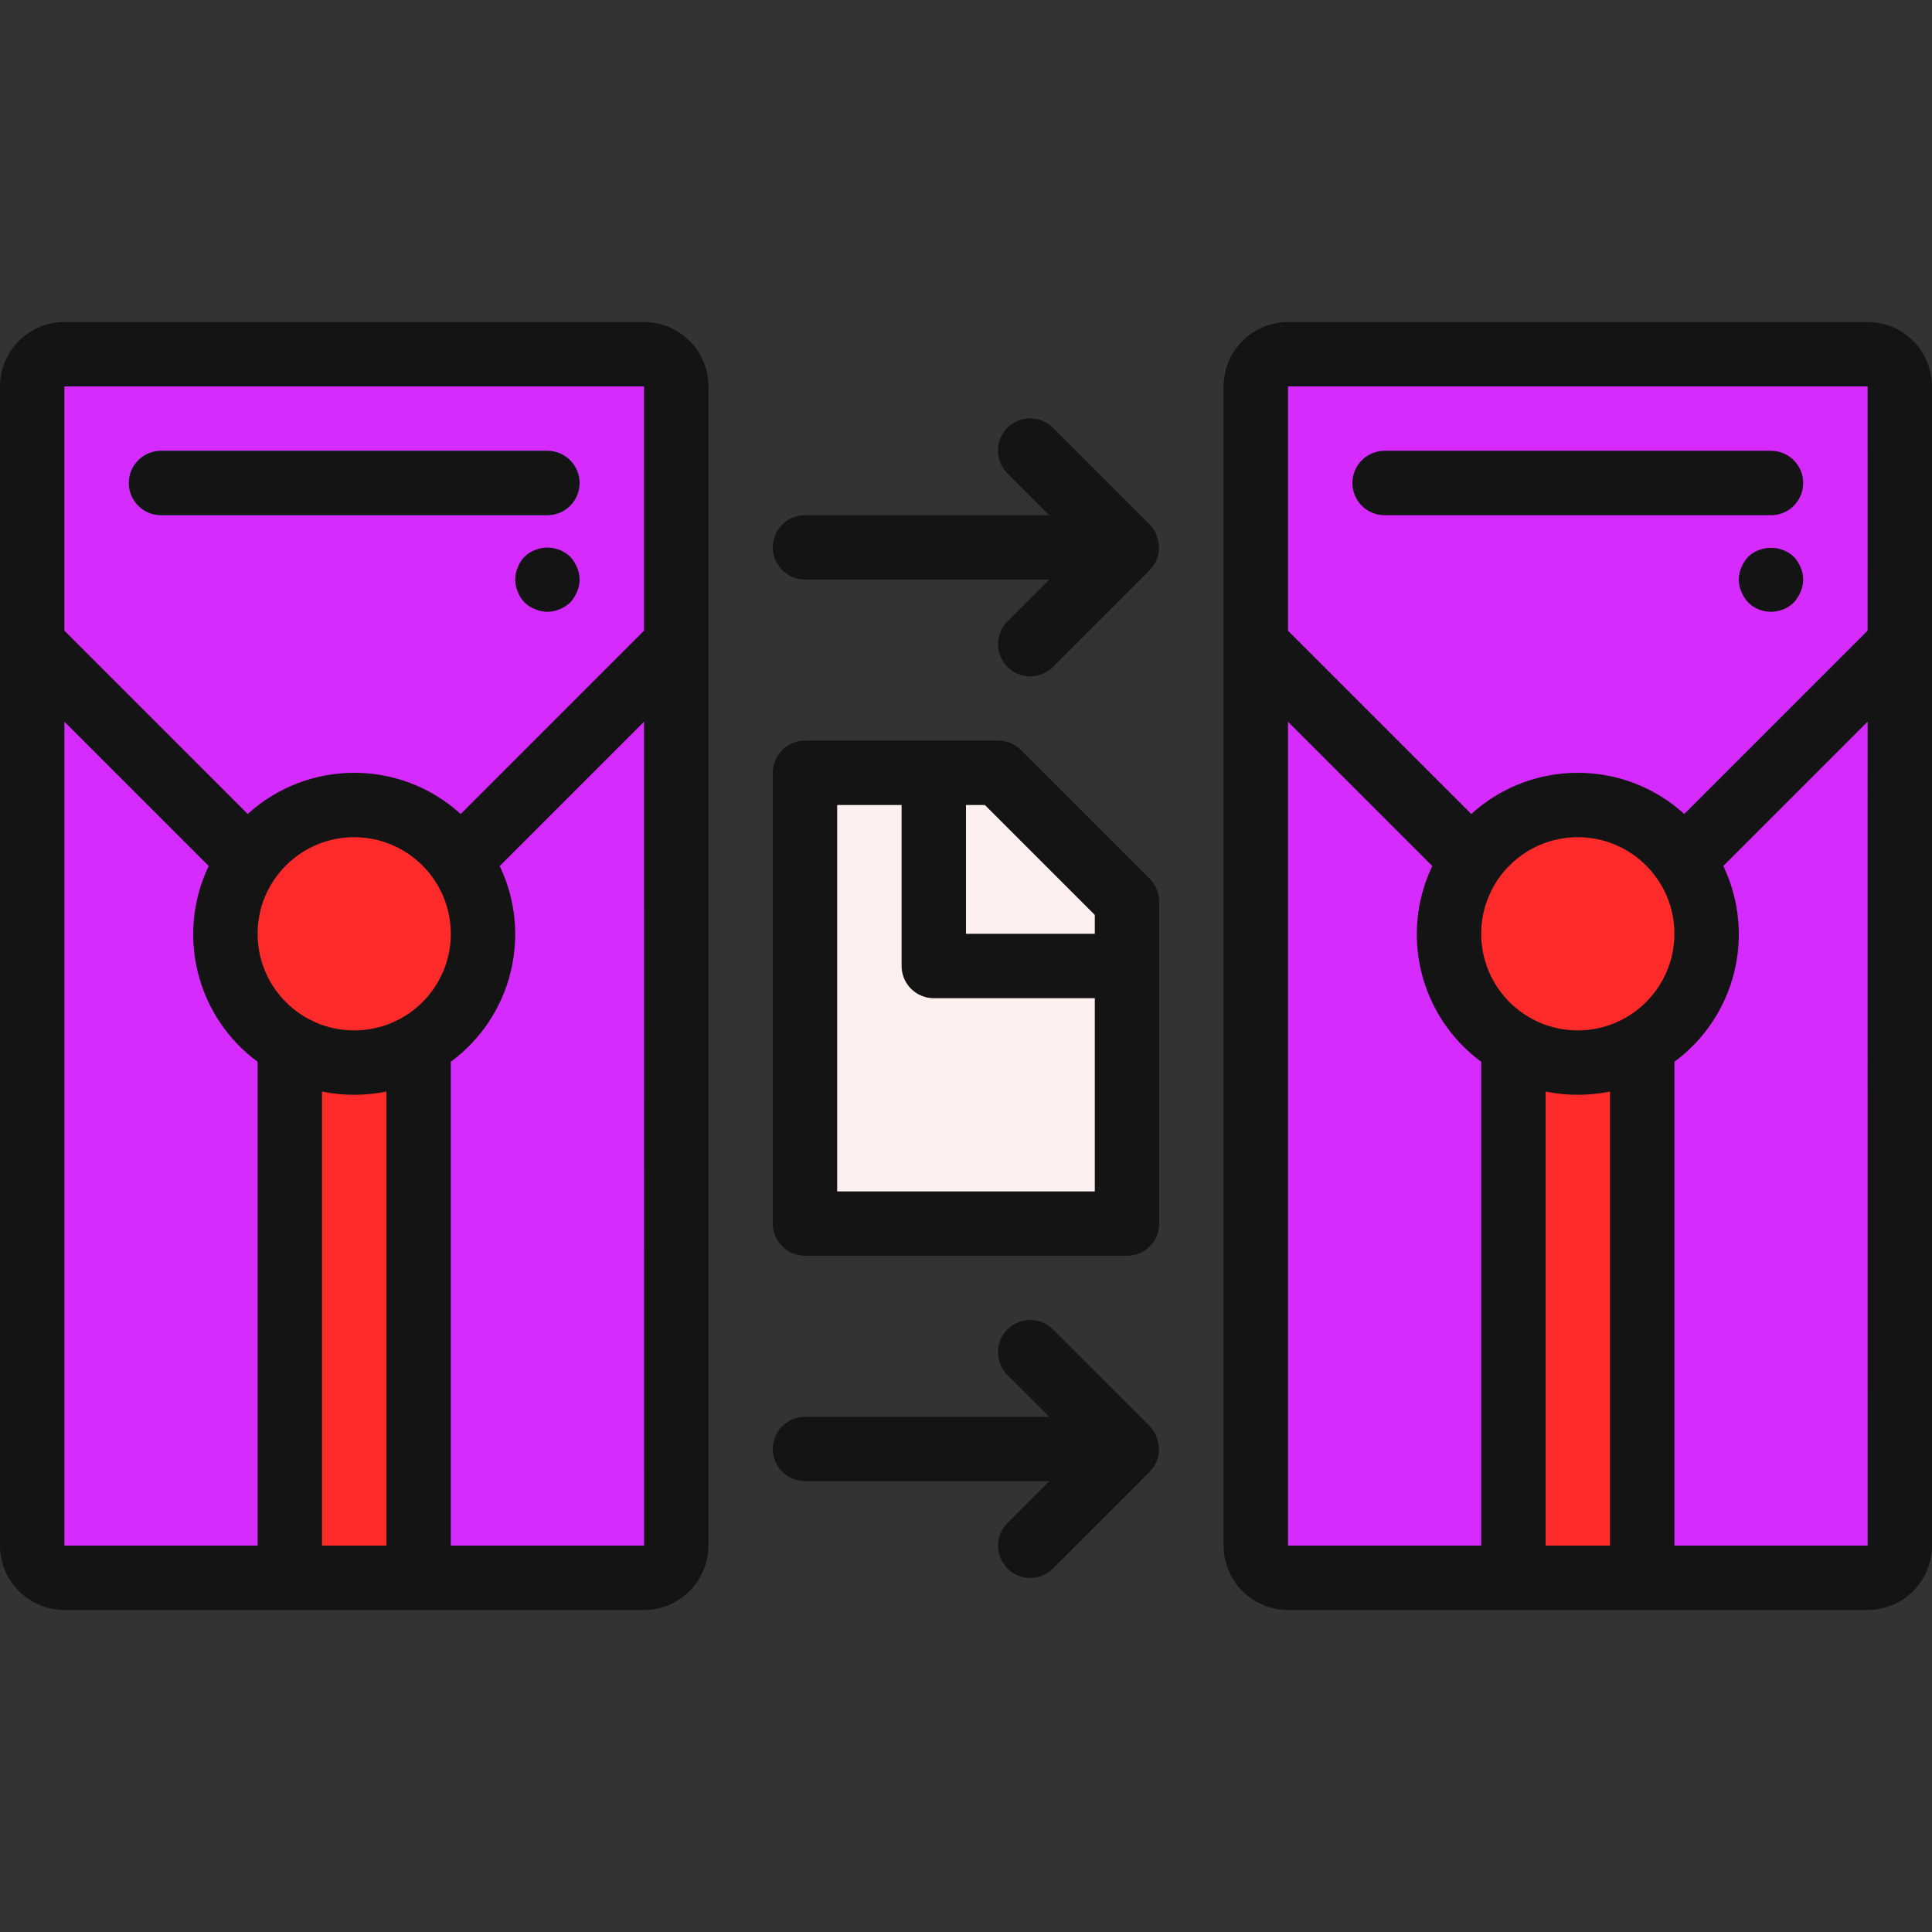
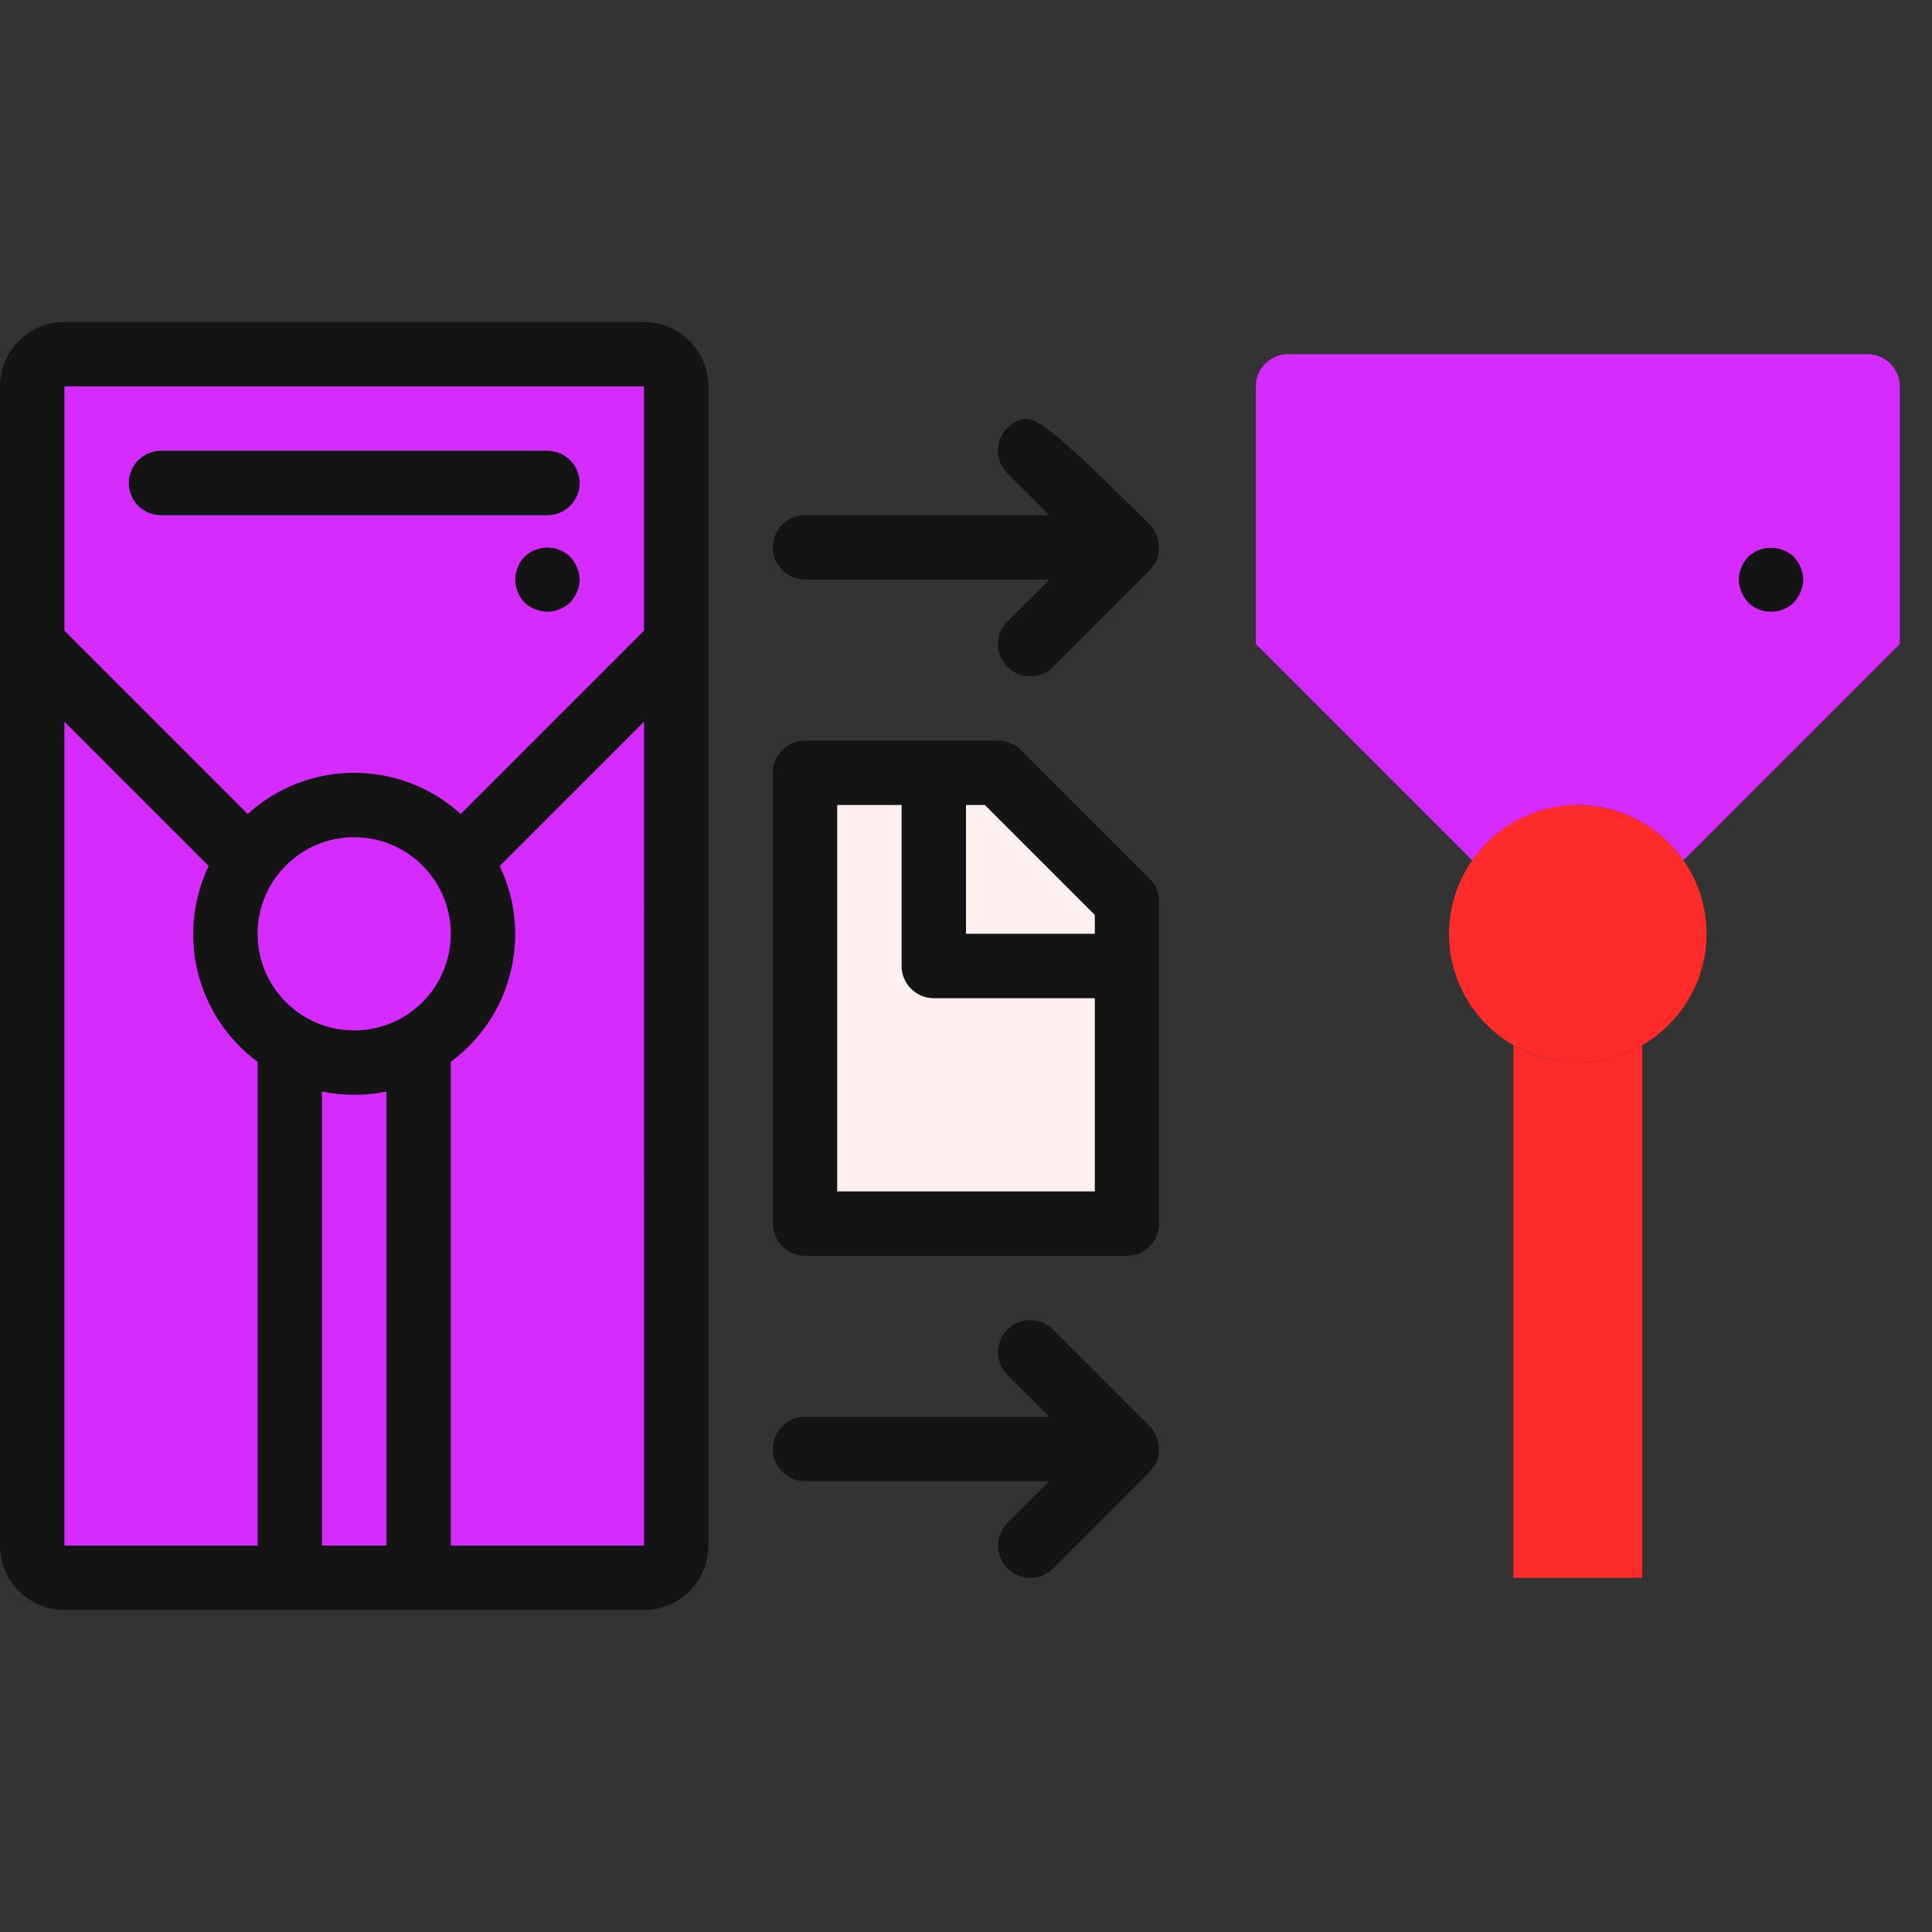
<svg xmlns="http://www.w3.org/2000/svg" width="512" height="512" viewBox="0 0 512 512" fill="none">
  <rect x="0" y="0" width="512" height="512" fill="#333333" stroke="none" />
  <path d="M17.067 93.867H170.667C175.38 93.867 179.2 97.688 179.2 102.4V409.6C179.2 414.313 175.379 418.133 170.667 418.133H17.067C12.354 418.133 8.534 414.312 8.534 409.6V102.4C8.533 97.687 12.354 93.867 17.067 93.867Z" fill="#D52BFF" />
  <path d="M179.2 102.4V170.667L121.856 228.011C117.015 221.064 109.785 216.143 101.547 214.187C99.023 213.641 96.449 213.355 93.867 213.334C82.723 213.455 72.314 218.913 65.878 228.011L8.533 170.667V102.4C8.547 97.693 12.359 93.881 17.066 93.867H170.666C175.374 93.881 179.186 97.693 179.2 102.4Z" fill="#D52BFF" />
-   <path d="M128 247.467C127.954 266.299 112.699 281.554 93.867 281.6C89.474 281.592 85.125 280.722 81.067 279.04C79.605 278.444 78.18 277.76 76.8 276.992C68.523 272.238 62.626 264.224 60.549 254.907C58.472 245.59 60.405 235.831 65.878 228.01C69.658 222.563 74.933 218.325 81.067 215.807C85.131 214.153 89.48 213.312 93.867 213.332C112.691 213.398 127.936 228.642 128 247.467Z" fill="#FF2B2B" />
-   <path d="M110.933 276.992V418.133H76.8V276.992C87.348 283.136 100.385 283.136 110.933 276.992Z" fill="#FF2B2B" />
  <path d="M145.067 136.533H42.667C37.954 136.533 34.134 132.712 34.134 128C34.134 123.287 37.955 119.467 42.667 119.467H145.067C149.78 119.467 153.6 123.288 153.6 128C153.6 132.713 149.779 136.533 145.067 136.533Z" fill="#4482C3" />
-   <path d="M341.333 93.867H494.933C499.646 93.867 503.466 97.688 503.466 102.4V409.6C503.466 414.313 499.645 418.133 494.933 418.133H341.333C336.62 418.133 332.8 414.312 332.8 409.6V102.4C332.8 97.687 336.621 93.867 341.333 93.867Z" fill="#D52BFF" />
  <path d="M503.467 102.4V170.667L446.123 228.011C441.282 221.064 434.052 216.143 425.814 214.187C423.29 213.641 420.716 213.355 418.134 213.334C406.99 213.455 396.581 218.913 390.145 228.011L332.8 170.667V102.4C332.814 97.693 336.626 93.881 341.333 93.867H494.933C499.64 93.881 503.453 97.693 503.467 102.4Z" fill="#D52BFF" />
  <path d="M435.2 276.992V418.133H401.067V276.992C411.615 283.136 424.652 283.136 435.2 276.992Z" fill="#FF2B2B" />
  <path d="M298.667 238.933V324.267H213.333V204.8H264.533L298.667 238.933Z" fill="#FFF0F0" />
  <path d="M452.267 247.467C452.221 266.299 436.966 281.554 418.134 281.6C413.741 281.592 409.392 280.722 405.334 279.04C403.872 278.444 402.447 277.76 401.067 276.992C392.79 272.238 386.893 264.224 384.816 254.907C382.739 245.591 384.672 235.831 390.145 228.01C393.925 222.563 399.2 218.325 405.334 215.807C409.398 214.153 413.747 213.312 418.134 213.332C436.958 213.398 452.202 228.642 452.267 247.467Z" fill="#FF2B2B" />
  <path d="M17.067 426.667H170.667C180.089 426.658 187.724 419.022 187.734 409.6V102.4C187.725 92.978 180.089 85.343 170.667 85.333H17.067C7.645 85.343 0.009 92.978 0 102.4V409.6C0.009 419.022 7.645 426.657 17.067 426.667ZM17.067 191.267L55.304 229.504C46.621 247.667 52.061 269.438 68.267 281.382V409.6H17.067V191.267ZM119.467 247.467C119.467 261.605 108.005 273.067 93.867 273.067C79.729 273.067 68.267 261.605 68.267 247.467C68.267 233.329 79.729 221.867 93.867 221.867C107.999 221.882 119.451 233.335 119.467 247.467ZM85.333 409.6V289.271C90.964 290.421 96.769 290.421 102.4 289.271V409.6H85.333ZM119.467 409.6V281.382C135.673 269.438 141.113 247.667 132.43 229.504L170.671 191.263L170.68 409.6H119.467ZM170.667 102.4L170.67 167.131L122.087 215.714C106.088 201.163 81.647 201.163 65.648 215.714L17.068 167.134V102.4H170.667Z" fill="#141414" />
  <path d="M42.667 136.533H145.067C149.78 136.533 153.6 132.712 153.6 128C153.6 123.287 149.779 119.467 145.067 119.467H42.667C37.954 119.467 34.134 123.288 34.134 128C34.133 132.713 37.954 136.533 42.667 136.533Z" fill="#141414" />
  <path d="M151.125 147.541C150.309 146.769 149.353 146.159 148.308 145.745C146.229 144.895 143.899 144.895 141.821 145.745C139.682 146.529 137.997 148.214 137.213 150.353C136.307 152.421 136.307 154.773 137.213 156.84C137.993 158.981 139.68 160.668 141.821 161.448C143.887 162.359 146.242 162.359 148.308 161.448C149.352 161.034 150.307 160.426 151.125 159.656C151.877 158.825 152.483 157.873 152.917 156.839C153.828 154.772 153.828 152.418 152.917 150.352C152.483 149.321 151.877 148.371 151.125 147.541Z" fill="#141414" />
-   <path d="M494.933 85.333H341.333C331.911 85.342 324.276 92.978 324.266 102.4V409.6C324.275 419.022 331.911 426.657 341.333 426.667H494.933C504.355 426.658 511.99 419.022 512 409.6V102.4C511.991 92.978 504.355 85.343 494.933 85.333ZM494.933 102.4L494.936 167.131L446.353 215.714C430.354 201.163 405.913 201.163 389.914 215.714L341.334 167.134V102.4H494.933ZM418.133 273.067C403.995 273.067 392.533 261.605 392.533 247.467C392.533 233.329 403.995 221.867 418.133 221.867C432.271 221.867 443.733 233.329 443.733 247.467C443.718 261.599 432.265 273.051 418.133 273.067ZM341.333 191.267L379.57 229.504C370.887 247.667 376.326 269.438 392.533 281.382V409.6H341.333V191.267ZM409.6 409.6V289.271C415.231 290.421 421.036 290.421 426.667 289.271V409.6H409.6ZM443.733 409.6V281.382C459.939 269.438 465.379 247.667 456.696 229.504L494.937 191.263L494.946 409.6H443.733Z" fill="#141414" />
-   <path d="M366.933 136.533H469.333C474.046 136.533 477.866 132.712 477.866 128C477.866 123.287 474.045 119.467 469.333 119.467H366.933C362.22 119.467 358.4 123.288 358.4 128C358.4 132.713 362.221 136.533 366.933 136.533Z" fill="#141414" />
  <path d="M475.392 147.541C471.971 144.383 466.697 144.383 463.275 147.541C462.521 148.369 461.913 149.321 461.479 150.354C460.573 152.422 460.573 154.774 461.479 156.841C461.913 157.875 462.52 158.828 463.274 159.658C466.639 162.958 472.026 162.958 475.391 159.658C476.143 158.827 476.749 157.875 477.183 156.841C478.094 154.774 478.094 152.42 477.183 150.354C476.749 149.322 476.144 148.371 475.392 147.541Z" fill="#141414" />
  <path d="M204.8 324.267C204.8 328.98 208.62 332.8 213.333 332.8H298.666C303.379 332.8 307.199 328.98 307.199 324.267V238.934C307.185 236.672 306.287 234.506 304.696 232.898L270.568 198.77C268.96 197.179 266.794 196.281 264.532 196.267H213.332C208.619 196.267 204.799 200.088 204.799 204.8V324.267H204.8ZM256 213.333H261L290.133 242.466V247.466H256V213.333ZM221.867 213.333H238.934V256C238.934 260.713 242.755 264.533 247.467 264.533H290.134V315.733H221.867V213.333Z" fill="#141414" />
-   <path d="M204.8 145.067C204.8 149.78 208.62 153.6 213.333 153.6H278.066L267.032 164.634C264.854 166.785 263.995 169.938 264.781 172.896C265.567 175.854 267.878 178.165 270.836 178.951C273.794 179.737 276.947 178.878 279.098 176.7L304.698 151.1C304.776 151.022 304.799 150.916 304.874 150.836C305.578 150.109 306.145 149.261 306.548 148.333L306.555 148.303C306.585 148.229 306.584 148.149 306.612 148.074C306.931 147.214 307.107 146.308 307.134 145.391C307.135 145.098 307.12 144.805 307.089 144.513C307.043 143.798 306.905 143.091 306.679 142.41C306.594 142.123 306.494 141.841 306.378 141.565C305.976 140.626 305.406 139.768 304.696 139.033L279.096 113.433C276.947 111.245 273.789 110.378 270.825 111.163C267.86 111.948 265.545 114.263 264.76 117.228C263.975 120.193 264.842 123.35 267.03 125.499L278.063 136.533H213.33C208.621 136.533 204.8 140.354 204.8 145.067Z" fill="#141414" />
+   <path d="M204.8 145.067C204.8 149.78 208.62 153.6 213.333 153.6H278.066L267.032 164.634C264.854 166.785 263.995 169.938 264.781 172.896C265.567 175.854 267.878 178.165 270.836 178.951C273.794 179.737 276.947 178.878 279.098 176.7L304.698 151.1C304.776 151.022 304.799 150.916 304.874 150.836C305.578 150.109 306.145 149.261 306.548 148.333L306.555 148.303C306.585 148.229 306.584 148.149 306.612 148.074C306.931 147.214 307.107 146.308 307.134 145.391C307.135 145.098 307.12 144.805 307.089 144.513C307.043 143.798 306.905 143.091 306.679 142.41C306.594 142.123 306.494 141.841 306.378 141.565C305.976 140.626 305.406 139.768 304.696 139.033C276.947 111.245 273.789 110.378 270.825 111.163C267.86 111.948 265.545 114.263 264.76 117.228C263.975 120.193 264.842 123.35 267.03 125.499L278.063 136.533H213.33C208.621 136.533 204.8 140.354 204.8 145.067Z" fill="#141414" />
  <path d="M213.333 392.533H278.066L267.032 403.567C264.854 405.718 263.995 408.871 264.781 411.829C265.567 414.787 267.878 417.098 270.836 417.884C273.794 418.67 276.947 417.811 279.098 415.633L304.698 390.033C304.776 389.955 304.799 389.849 304.874 389.769C305.578 389.042 306.145 388.194 306.548 387.266L306.555 387.236C306.585 387.162 306.584 387.082 306.612 387.007C306.931 386.147 307.107 385.24 307.134 384.324C307.135 384.031 307.12 383.738 307.089 383.446C307.043 382.731 306.905 382.024 306.679 381.343C306.594 381.056 306.494 380.774 306.378 380.498C305.976 379.559 305.406 378.701 304.696 377.966L279.096 352.366C276.947 350.178 273.789 349.311 270.825 350.096C267.86 350.881 265.545 353.196 264.76 356.161C263.975 359.126 264.842 362.283 267.03 364.432L278.063 375.466H213.33C208.617 375.466 204.797 379.287 204.797 383.999C204.797 388.711 208.621 392.533 213.333 392.533Z" fill="#141414" />
</svg>